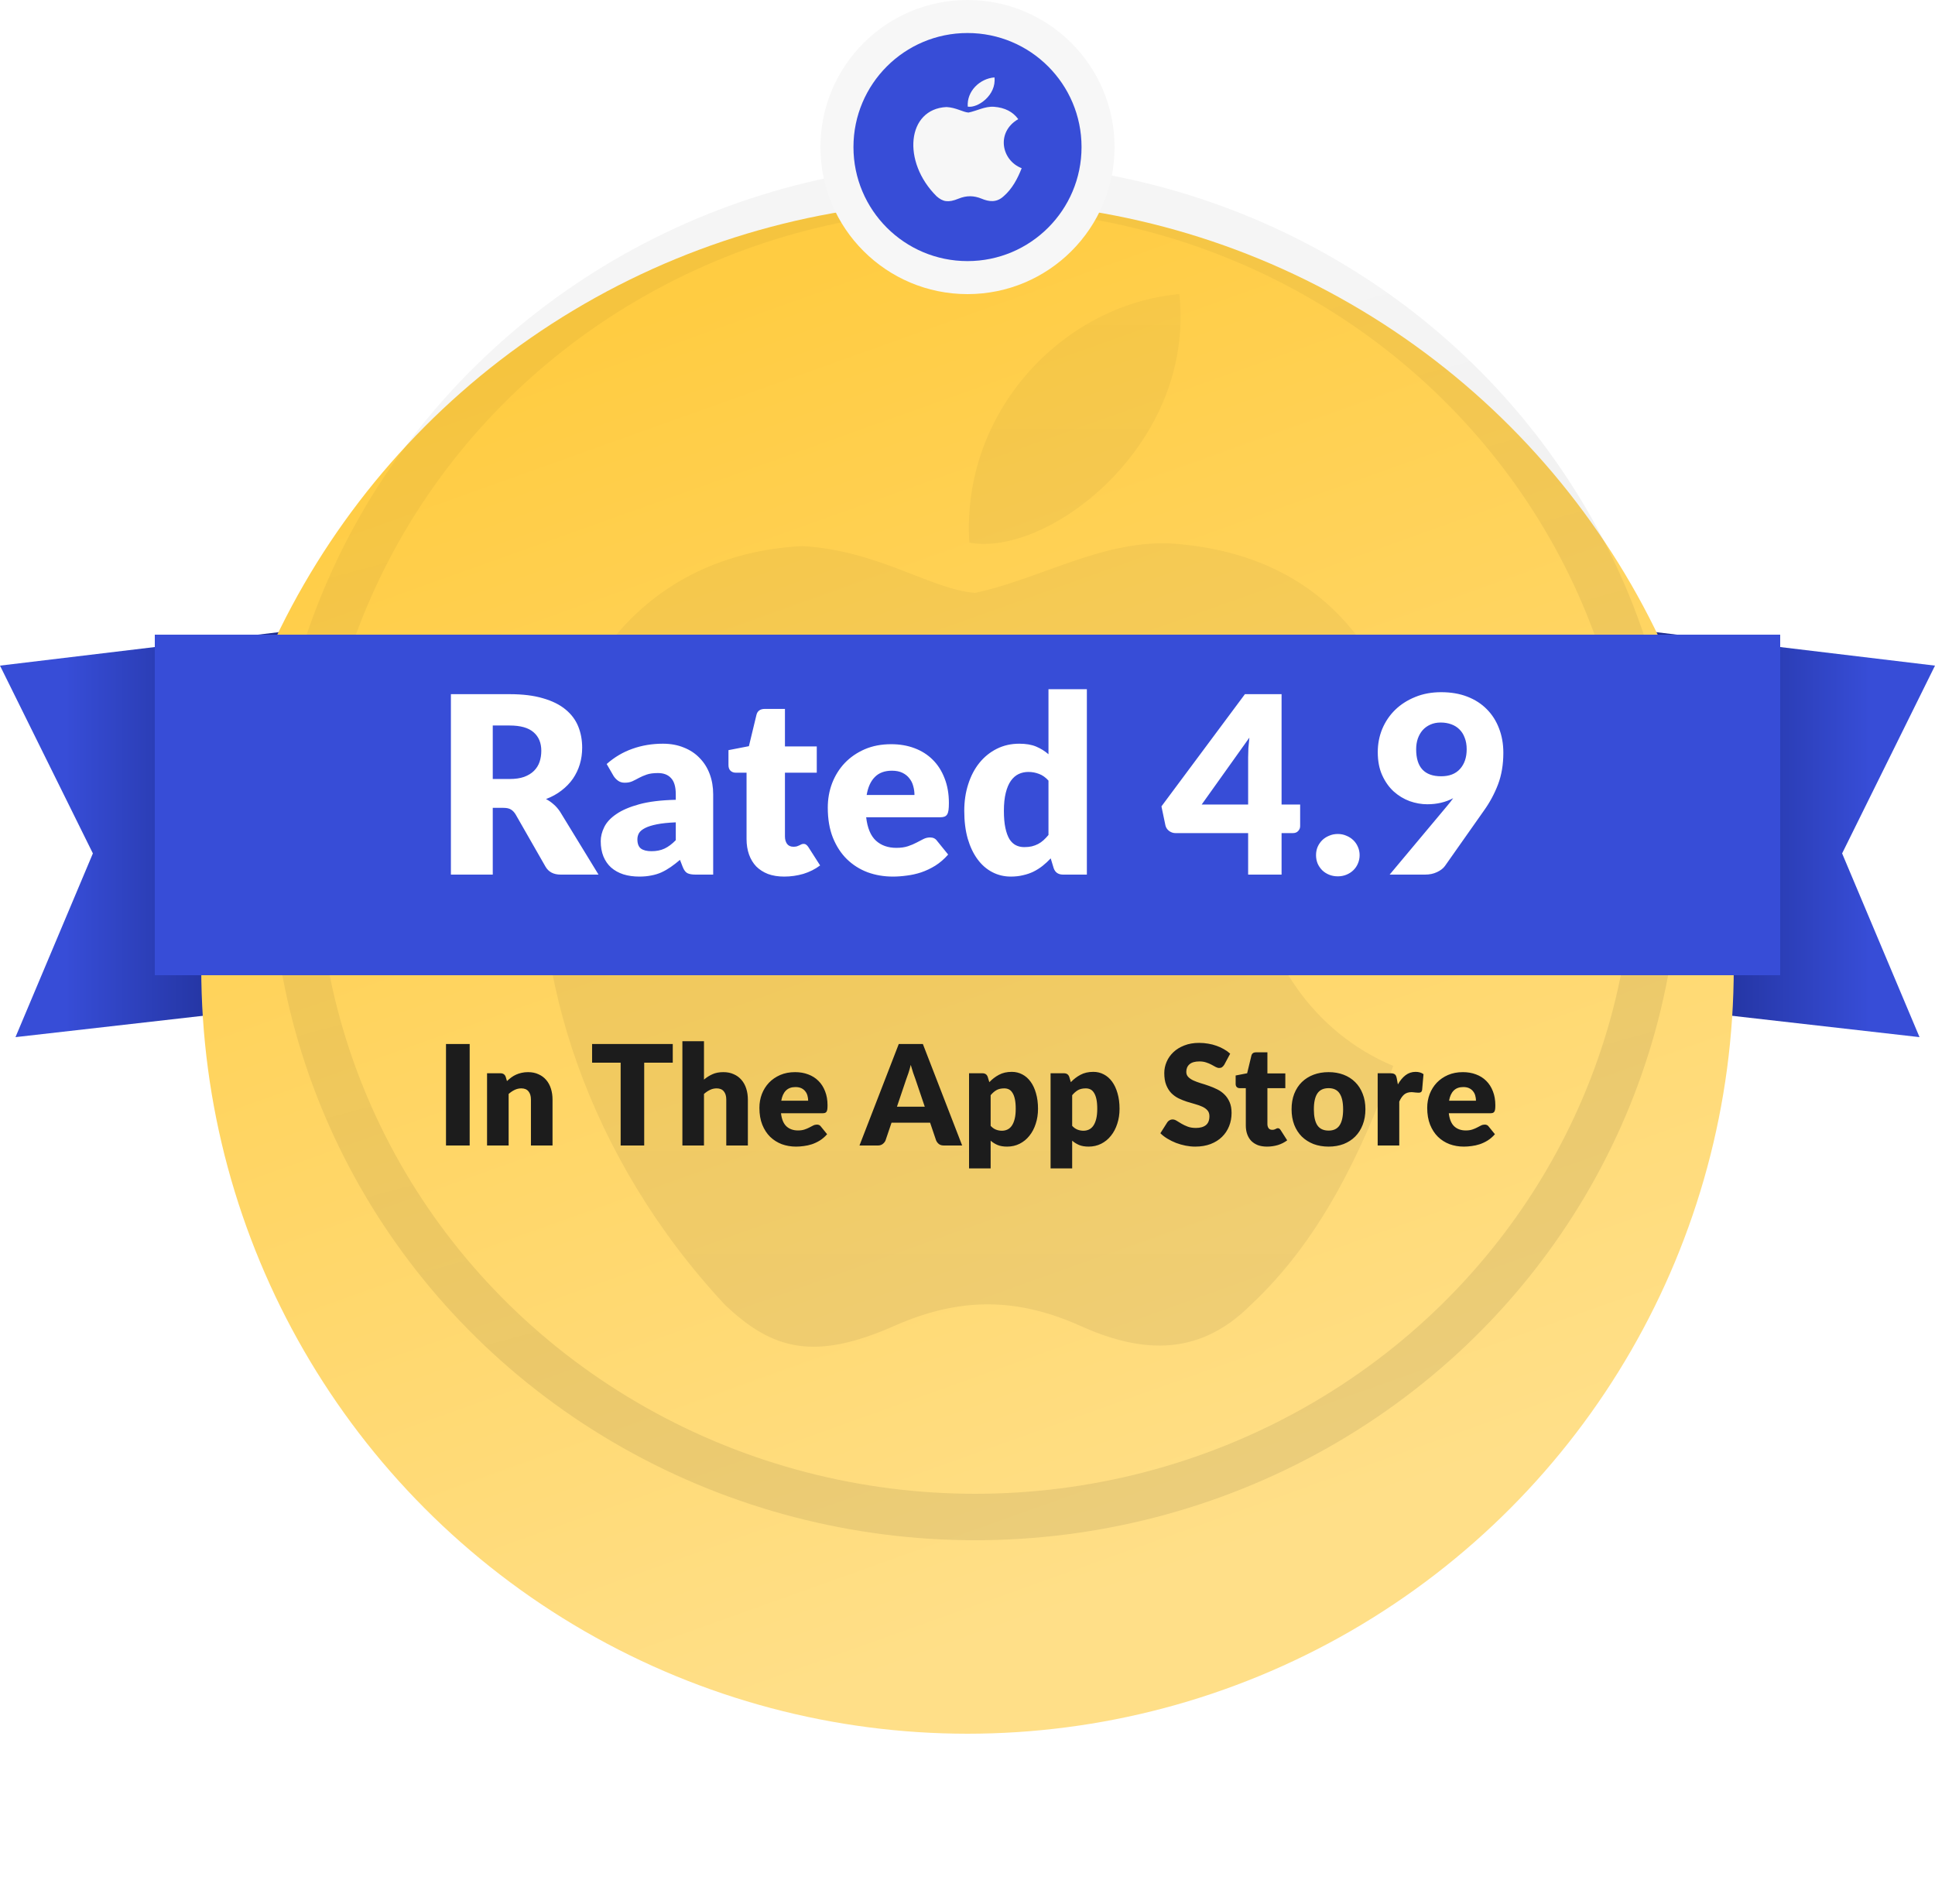
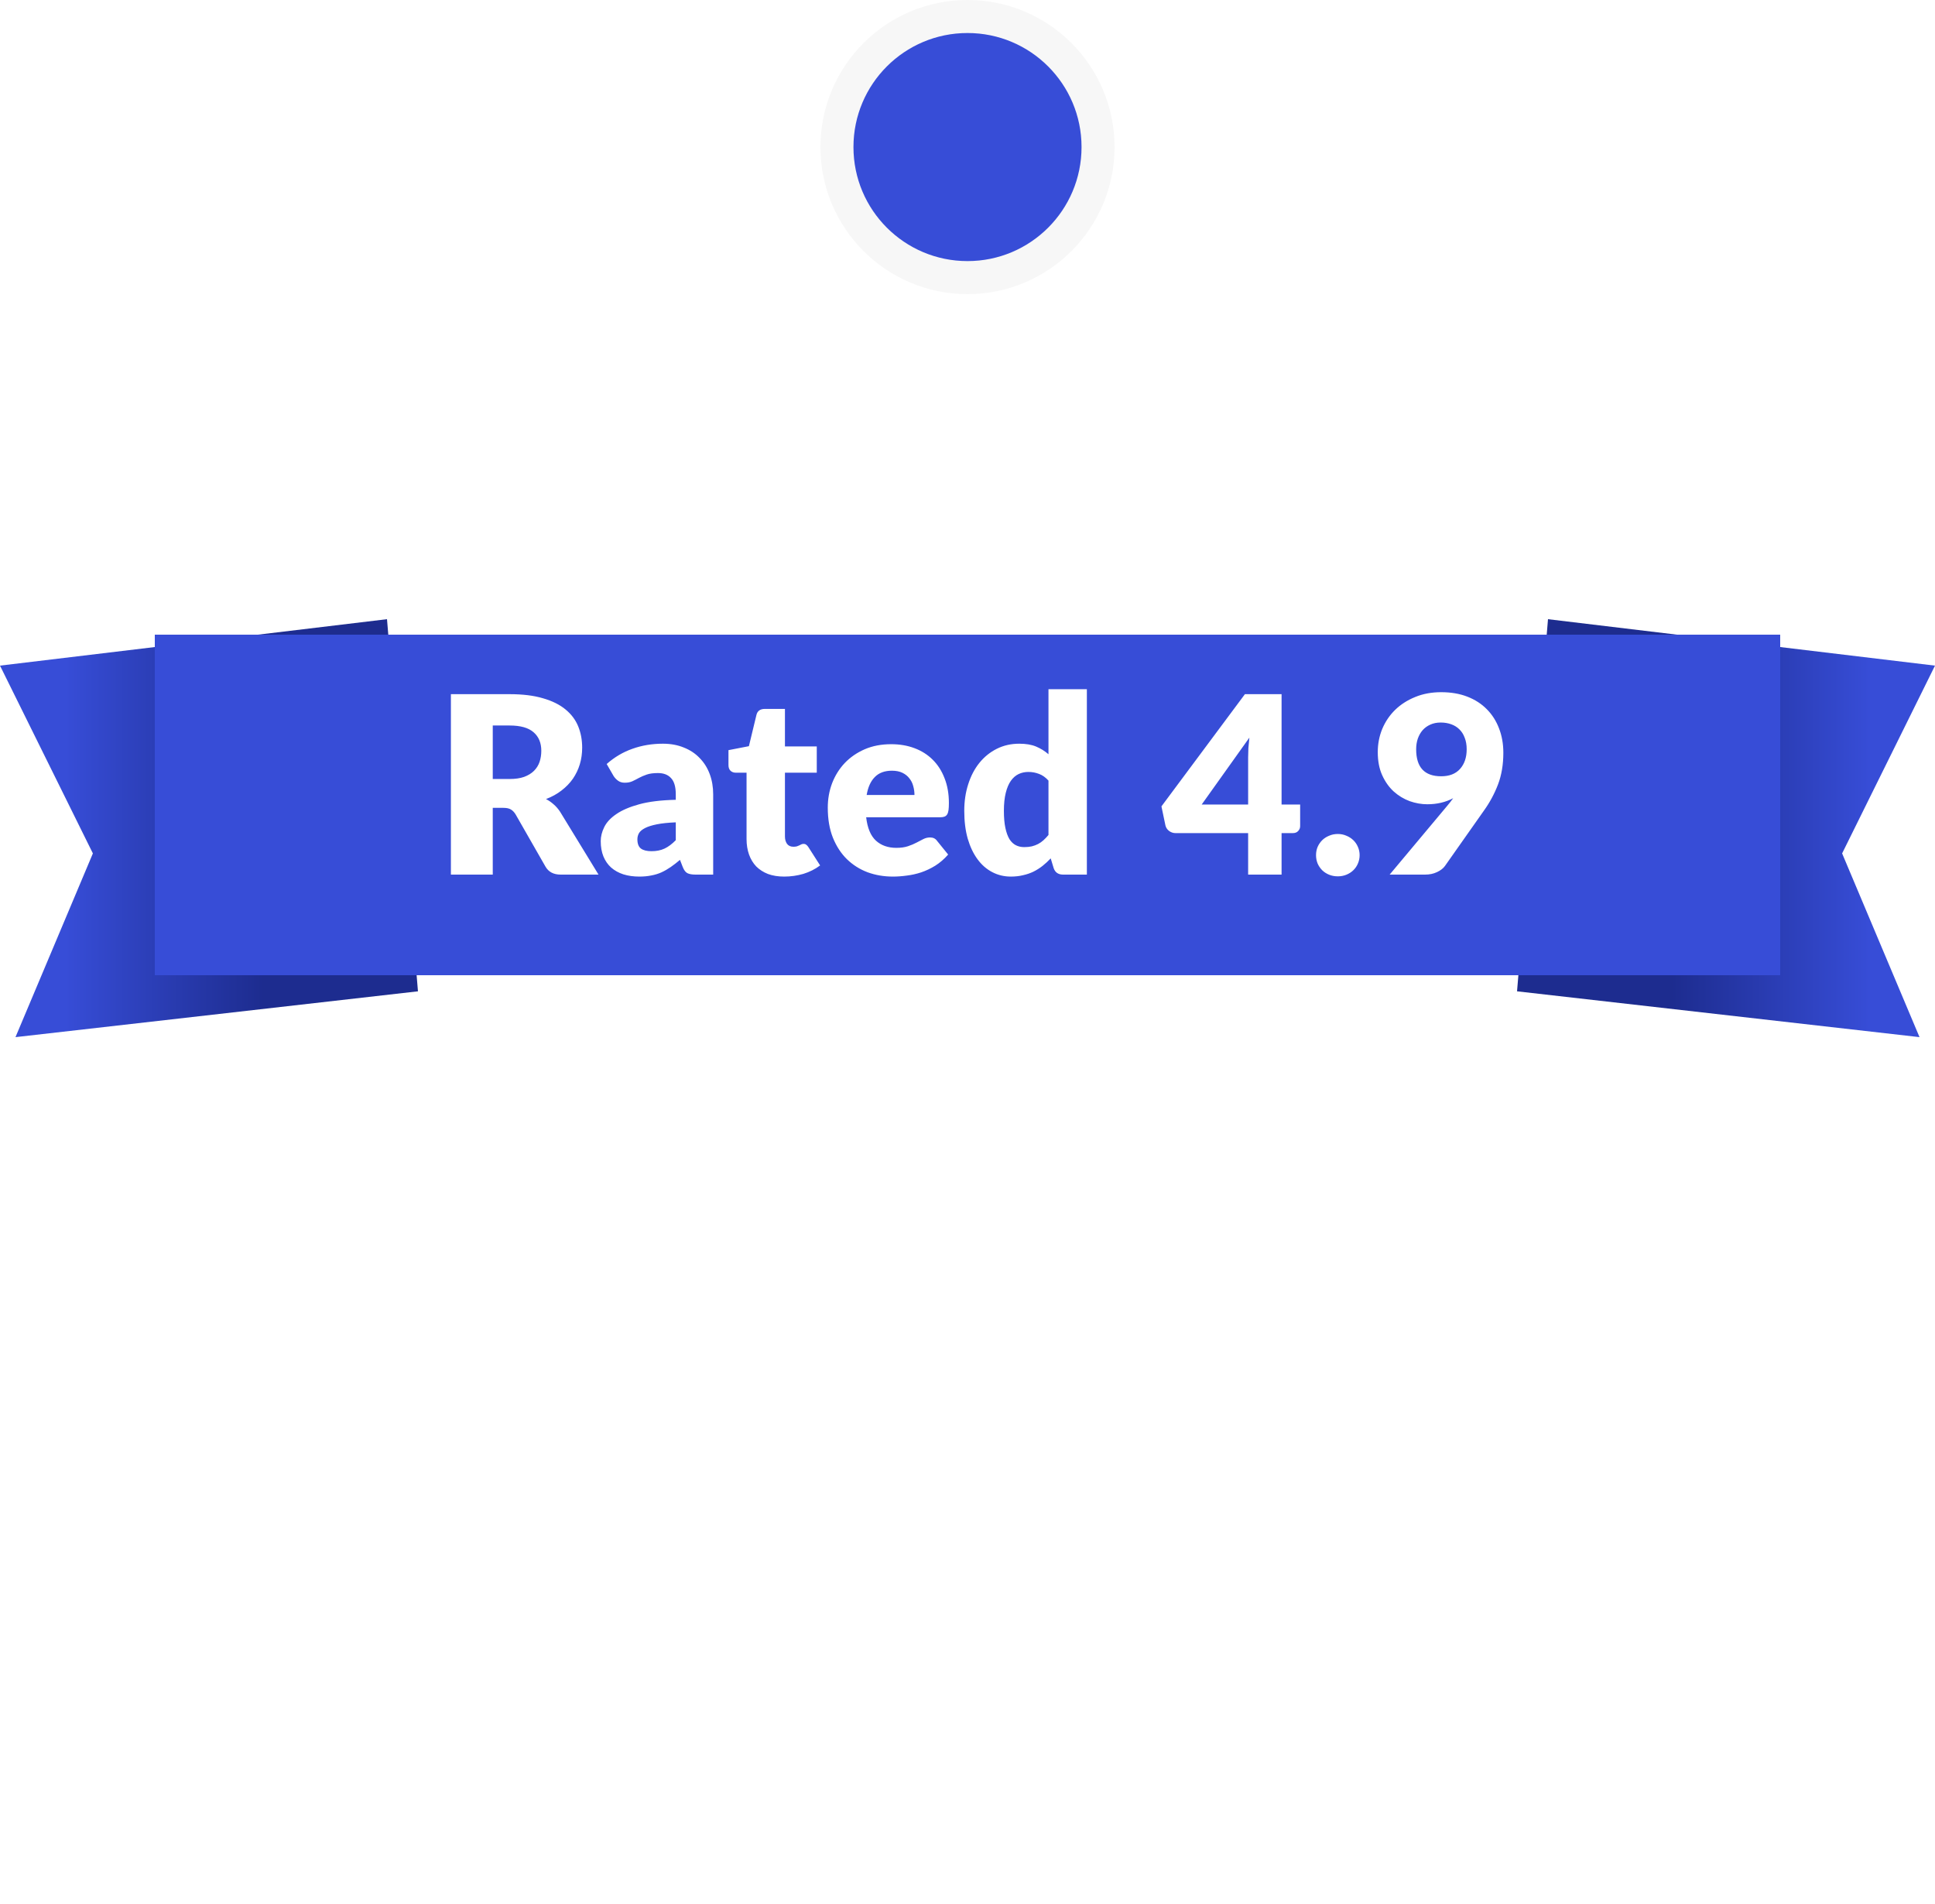
<svg xmlns="http://www.w3.org/2000/svg" width="125" height="123" viewBox="0 0 125 123" fill="none">
  <path d="M25 40L0 43L6 55.131L1 67L27 64.04L25 40Z" fill="url(#paint0_linear_89_618)" />
  <path d="M100 40L125 43L119 55.131L124 67L98 64.04L100 40Z" fill="url(#paint1_linear_89_618)" />
  <g filter="url(#filter0_ddi_89_618)">
-     <circle cx="62.5" cy="56.5" r="49.5" fill="url(#paint2_linear_89_618)" />
-   </g>
+     </g>
  <g opacity="0.8">
-     <path d="M80.826 84.272C77.272 87.86 73.392 87.294 69.657 85.594C65.704 83.856 62.078 83.781 57.907 85.594C52.686 87.936 49.93 87.256 46.811 84.272C29.115 65.272 31.726 36.338 51.815 35.28C56.711 35.545 60.12 38.075 62.984 38.302C67.263 37.395 71.361 34.789 75.93 35.129C81.406 35.582 85.54 37.849 88.259 41.928C76.945 48.992 79.629 64.516 90 68.86C87.933 74.526 85.25 80.154 80.789 84.309L80.826 84.272ZM62.622 35.053C62.078 26.63 68.641 19.68 76.184 19C77.236 28.745 67.698 35.998 62.622 35.053Z" fill="url(#paint3_linear_89_618)" fill-opacity="0.08" style="mix-blend-mode:plus-darker" />
-   </g>
-   <ellipse cx="63" cy="55" rx="44" ry="43" stroke="url(#paint4_linear_89_618)" stroke-opacity="0.08" stroke-width="3" />
+     </g>
  <g filter="url(#filter1_d_89_618)">
    <rect x="10" y="40" width="105" height="22" fill="#374DD7" />
  </g>
  <path d="M32.92 50.324C33.288 50.324 33.6 50.279 33.856 50.188C34.117 50.092 34.331 49.961 34.496 49.796C34.661 49.631 34.781 49.439 34.856 49.22C34.931 48.996 34.968 48.756 34.968 48.5C34.968 47.988 34.8 47.588 34.464 47.3C34.133 47.012 33.619 46.868 32.92 46.868H31.832V50.324H32.92ZM38.664 56.5H36.216C35.763 56.5 35.437 56.329 35.24 55.988L33.304 52.604C33.213 52.46 33.112 52.356 33 52.292C32.888 52.223 32.728 52.188 32.52 52.188H31.832V56.5H29.128V44.844H32.92C33.763 44.844 34.48 44.932 35.072 45.108C35.669 45.279 36.155 45.519 36.528 45.828C36.907 46.137 37.181 46.503 37.352 46.924C37.523 47.345 37.608 47.804 37.608 48.3C37.608 48.679 37.557 49.036 37.456 49.372C37.355 49.708 37.205 50.02 37.008 50.308C36.811 50.591 36.565 50.844 36.272 51.068C35.984 51.292 35.651 51.476 35.272 51.62C35.448 51.711 35.613 51.825 35.768 51.964C35.923 52.097 36.061 52.257 36.184 52.444L38.664 56.5ZM43.655 53.124C43.159 53.145 42.751 53.188 42.431 53.252C42.111 53.316 41.858 53.396 41.671 53.492C41.484 53.588 41.354 53.697 41.279 53.82C41.21 53.943 41.175 54.076 41.175 54.22C41.175 54.503 41.252 54.703 41.407 54.82C41.562 54.932 41.788 54.988 42.087 54.988C42.407 54.988 42.687 54.932 42.927 54.82C43.167 54.708 43.41 54.527 43.655 54.276V53.124ZM39.191 49.356C39.692 48.913 40.247 48.585 40.855 48.372C41.468 48.153 42.124 48.044 42.823 48.044C43.324 48.044 43.775 48.127 44.175 48.292C44.58 48.452 44.922 48.679 45.199 48.972C45.482 49.26 45.698 49.604 45.847 50.004C45.996 50.404 46.071 50.841 46.071 51.316V56.5H44.935C44.7 56.5 44.522 56.468 44.399 56.404C44.282 56.34 44.183 56.207 44.103 56.004L43.927 55.548C43.719 55.724 43.519 55.879 43.327 56.012C43.135 56.145 42.935 56.26 42.727 56.356C42.524 56.447 42.306 56.513 42.071 56.556C41.842 56.604 41.586 56.628 41.303 56.628C40.924 56.628 40.58 56.58 40.271 56.484C39.962 56.383 39.698 56.236 39.479 56.044C39.266 55.852 39.1 55.615 38.983 55.332C38.866 55.044 38.807 54.713 38.807 54.34C38.807 54.041 38.882 53.74 39.031 53.436C39.18 53.127 39.439 52.847 39.807 52.596C40.175 52.34 40.671 52.127 41.295 51.956C41.919 51.785 42.706 51.689 43.655 51.668V51.316C43.655 50.831 43.554 50.481 43.351 50.268C43.154 50.049 42.871 49.94 42.503 49.94C42.21 49.94 41.97 49.972 41.783 50.036C41.596 50.1 41.428 50.172 41.279 50.252C41.135 50.332 40.994 50.404 40.855 50.468C40.716 50.532 40.551 50.564 40.359 50.564C40.188 50.564 40.044 50.521 39.927 50.436C39.81 50.351 39.714 50.249 39.639 50.132L39.191 49.356ZM50.659 56.628C50.265 56.628 49.915 56.572 49.611 56.46C49.313 56.343 49.059 56.18 48.851 55.972C48.649 55.759 48.494 55.503 48.387 55.204C48.281 54.905 48.227 54.572 48.227 54.204V49.916H47.523C47.395 49.916 47.286 49.876 47.195 49.796C47.105 49.711 47.059 49.588 47.059 49.428V48.46L48.379 48.204L48.867 46.18C48.931 45.924 49.113 45.796 49.411 45.796H50.707V48.22H52.763V49.916H50.707V54.036C50.707 54.228 50.753 54.388 50.843 54.516C50.939 54.639 51.075 54.7 51.251 54.7C51.342 54.7 51.417 54.692 51.475 54.676C51.539 54.655 51.593 54.633 51.635 54.612C51.683 54.585 51.726 54.564 51.763 54.548C51.806 54.527 51.854 54.516 51.907 54.516C51.982 54.516 52.041 54.535 52.083 54.572C52.131 54.604 52.179 54.657 52.227 54.732L52.979 55.908C52.659 56.148 52.299 56.329 51.899 56.452C51.499 56.569 51.086 56.628 50.659 56.628ZM59.074 51.356C59.074 51.159 59.047 50.967 58.994 50.78C58.946 50.593 58.863 50.428 58.746 50.284C58.634 50.135 58.484 50.015 58.298 49.924C58.111 49.833 57.884 49.788 57.618 49.788C57.148 49.788 56.78 49.924 56.514 50.196C56.247 50.463 56.071 50.849 55.986 51.356H59.074ZM55.954 52.796C56.034 53.489 56.244 53.993 56.586 54.308C56.927 54.617 57.367 54.772 57.906 54.772C58.194 54.772 58.442 54.737 58.65 54.668C58.858 54.599 59.042 54.521 59.202 54.436C59.367 54.351 59.516 54.273 59.65 54.204C59.788 54.135 59.932 54.1 60.082 54.1C60.279 54.1 60.428 54.172 60.53 54.316L61.25 55.204C60.994 55.497 60.716 55.737 60.418 55.924C60.124 56.105 59.82 56.249 59.506 56.356C59.196 56.457 58.884 56.527 58.57 56.564C58.26 56.607 57.964 56.628 57.682 56.628C57.1 56.628 56.554 56.535 56.042 56.348C55.535 56.156 55.09 55.873 54.706 55.5C54.327 55.127 54.026 54.663 53.802 54.108C53.583 53.553 53.474 52.908 53.474 52.172C53.474 51.617 53.567 51.092 53.754 50.596C53.946 50.1 54.218 49.665 54.57 49.292C54.927 48.919 55.356 48.623 55.858 48.404C56.364 48.185 56.935 48.076 57.57 48.076C58.119 48.076 58.62 48.161 59.074 48.332C59.532 48.503 59.924 48.751 60.25 49.076C60.58 49.401 60.836 49.801 61.018 50.276C61.204 50.745 61.298 51.279 61.298 51.876C61.298 52.063 61.29 52.215 61.274 52.332C61.258 52.449 61.228 52.543 61.186 52.612C61.143 52.681 61.084 52.729 61.01 52.756C60.94 52.783 60.85 52.796 60.738 52.796H55.954ZM67.731 50.428C67.544 50.22 67.341 50.076 67.123 49.996C66.904 49.911 66.675 49.868 66.435 49.868C66.205 49.868 65.995 49.913 65.803 50.004C65.611 50.095 65.443 50.241 65.299 50.444C65.16 50.641 65.051 50.9 64.971 51.22C64.891 51.54 64.851 51.927 64.851 52.38C64.851 52.817 64.883 53.185 64.947 53.484C65.011 53.783 65.099 54.025 65.211 54.212C65.328 54.393 65.467 54.524 65.627 54.604C65.787 54.684 65.965 54.724 66.163 54.724C66.344 54.724 66.507 54.708 66.651 54.676C66.8 54.639 66.936 54.588 67.059 54.524C67.181 54.46 67.296 54.38 67.403 54.284C67.515 54.183 67.624 54.068 67.731 53.94V50.428ZM70.211 44.524V56.5H68.675C68.365 56.5 68.163 56.361 68.067 56.084L67.875 55.452C67.709 55.628 67.536 55.788 67.355 55.932C67.173 56.076 66.976 56.201 66.763 56.308C66.555 56.409 66.328 56.487 66.083 56.54C65.843 56.599 65.581 56.628 65.299 56.628C64.867 56.628 64.467 56.532 64.099 56.34C63.731 56.148 63.413 55.871 63.147 55.508C62.88 55.145 62.669 54.703 62.515 54.18C62.365 53.652 62.291 53.052 62.291 52.38C62.291 51.761 62.376 51.188 62.547 50.66C62.717 50.127 62.957 49.668 63.267 49.284C63.581 48.895 63.957 48.591 64.395 48.372C64.832 48.153 65.315 48.044 65.843 48.044C66.275 48.044 66.637 48.105 66.931 48.228C67.224 48.351 67.491 48.516 67.731 48.724V44.524H70.211ZM80.629 51.972V48.932C80.629 48.745 80.635 48.545 80.645 48.332C80.661 48.113 80.683 47.887 80.709 47.652L77.629 51.972H80.629ZM83.989 51.972V53.364C83.989 53.487 83.947 53.593 83.861 53.684C83.781 53.775 83.664 53.82 83.509 53.82H82.789V56.5H80.629V53.82H75.941C75.787 53.82 75.645 53.772 75.517 53.676C75.395 53.58 75.317 53.46 75.285 53.316L75.029 52.092L80.421 44.844H82.789V51.972H83.989ZM85.015 55.244C85.015 55.052 85.049 54.873 85.119 54.708C85.193 54.543 85.292 54.399 85.415 54.276C85.543 54.153 85.692 54.057 85.863 53.988C86.033 53.913 86.22 53.876 86.423 53.876C86.62 53.876 86.804 53.913 86.975 53.988C87.145 54.057 87.295 54.153 87.423 54.276C87.551 54.399 87.649 54.543 87.719 54.708C87.793 54.873 87.831 55.052 87.831 55.244C87.831 55.436 87.793 55.617 87.719 55.788C87.649 55.953 87.551 56.097 87.423 56.22C87.295 56.343 87.145 56.439 86.975 56.508C86.804 56.577 86.62 56.612 86.423 56.612C86.22 56.612 86.033 56.577 85.863 56.508C85.692 56.439 85.543 56.343 85.415 56.22C85.292 56.097 85.193 55.953 85.119 55.788C85.049 55.617 85.015 55.436 85.015 55.244ZM91.483 48.404C91.483 49.567 92.021 50.148 93.099 50.148C93.627 50.148 94.032 49.991 94.315 49.676C94.603 49.356 94.747 48.932 94.747 48.404C94.747 48.121 94.704 47.873 94.619 47.66C94.539 47.441 94.424 47.26 94.275 47.116C94.131 46.972 93.955 46.863 93.747 46.788C93.539 46.713 93.312 46.676 93.067 46.676C92.816 46.676 92.592 46.721 92.395 46.812C92.203 46.897 92.037 47.017 91.899 47.172C91.765 47.327 91.661 47.511 91.587 47.724C91.517 47.932 91.483 48.159 91.483 48.404ZM93.467 52.084C93.541 51.993 93.613 51.905 93.683 51.82C93.752 51.735 93.816 51.649 93.875 51.564C93.384 51.825 92.827 51.956 92.203 51.956C91.824 51.956 91.445 51.889 91.067 51.756C90.688 51.617 90.344 51.409 90.035 51.132C89.731 50.855 89.483 50.505 89.291 50.084C89.099 49.663 89.003 49.164 89.003 48.588C89.003 48.06 89.099 47.561 89.291 47.092C89.488 46.623 89.765 46.212 90.123 45.86C90.485 45.508 90.917 45.231 91.419 45.028C91.92 44.82 92.48 44.716 93.099 44.716C93.728 44.716 94.291 44.812 94.787 45.004C95.283 45.196 95.701 45.465 96.043 45.812C96.389 46.159 96.653 46.572 96.835 47.052C97.021 47.527 97.115 48.052 97.115 48.628C97.115 49.391 97 50.073 96.771 50.676C96.541 51.279 96.235 51.847 95.851 52.38L93.339 55.948C93.227 56.103 93.056 56.233 92.827 56.34C92.603 56.447 92.347 56.5 92.059 56.5H89.771L93.467 52.084Z" fill="white" />
-   <path d="M30.341 74H28.811V67.444H30.341V74ZM32.75 69.838C32.84 69.754 32.933 69.675 33.029 69.603C33.125 69.531 33.227 69.472 33.335 69.424C33.446 69.373 33.565 69.334 33.691 69.306C33.82 69.276 33.959 69.261 34.109 69.261C34.364 69.261 34.589 69.306 34.784 69.397C34.982 69.484 35.149 69.606 35.284 69.766C35.419 69.921 35.521 70.109 35.59 70.328C35.659 70.544 35.693 70.779 35.693 71.034V74H34.298V71.034C34.298 70.806 34.246 70.629 34.141 70.504C34.036 70.374 33.881 70.31 33.677 70.31C33.524 70.31 33.38 70.343 33.245 70.409C33.113 70.472 32.984 70.559 32.858 70.67V74H31.463V69.334H32.327C32.501 69.334 32.615 69.412 32.669 69.567L32.75 69.838ZM43.46 68.65H41.615V74H40.094V68.65H38.249V67.444H43.46V68.65ZM45.477 69.743C45.645 69.599 45.826 69.484 46.021 69.397C46.219 69.306 46.455 69.261 46.728 69.261C46.983 69.261 47.208 69.306 47.403 69.397C47.601 69.484 47.767 69.606 47.902 69.766C48.037 69.921 48.139 70.109 48.208 70.328C48.277 70.544 48.312 70.779 48.312 71.034V74H46.917V71.034C46.917 70.806 46.864 70.629 46.759 70.504C46.654 70.374 46.5 70.31 46.296 70.31C46.143 70.31 45.999 70.343 45.864 70.409C45.732 70.472 45.603 70.559 45.477 70.67V74H44.082V67.263H45.477V69.743ZM52.207 71.106C52.207 70.996 52.192 70.888 52.162 70.782C52.135 70.677 52.089 70.585 52.023 70.504C51.96 70.419 51.876 70.352 51.771 70.301C51.666 70.25 51.538 70.225 51.388 70.225C51.124 70.225 50.917 70.301 50.767 70.454C50.617 70.604 50.518 70.822 50.47 71.106H52.207ZM50.452 71.916C50.497 72.306 50.616 72.59 50.808 72.767C51 72.941 51.247 73.028 51.55 73.028C51.712 73.028 51.852 73.008 51.969 72.969C52.086 72.93 52.189 72.887 52.279 72.839C52.372 72.791 52.456 72.748 52.531 72.709C52.609 72.669 52.69 72.65 52.774 72.65C52.885 72.65 52.969 72.691 53.026 72.772L53.431 73.271C53.287 73.436 53.131 73.571 52.963 73.676C52.798 73.778 52.627 73.859 52.45 73.919C52.276 73.976 52.101 74.015 51.924 74.036C51.75 74.06 51.583 74.072 51.424 74.072C51.097 74.072 50.79 74.019 50.502 73.915C50.217 73.806 49.966 73.647 49.75 73.438C49.537 73.228 49.368 72.966 49.242 72.654C49.119 72.343 49.057 71.98 49.057 71.566C49.057 71.254 49.11 70.958 49.215 70.679C49.323 70.4 49.476 70.156 49.674 69.945C49.875 69.736 50.116 69.569 50.398 69.446C50.683 69.323 51.004 69.261 51.361 69.261C51.67 69.261 51.952 69.309 52.207 69.406C52.465 69.501 52.686 69.641 52.869 69.824C53.055 70.007 53.199 70.232 53.301 70.499C53.406 70.763 53.458 71.063 53.458 71.399C53.458 71.504 53.454 71.59 53.445 71.656C53.436 71.722 53.419 71.774 53.395 71.813C53.371 71.852 53.338 71.879 53.296 71.894C53.257 71.909 53.206 71.916 53.143 71.916H50.452ZM59.739 71.493L59.131 69.698C59.086 69.584 59.038 69.451 58.987 69.297C58.936 69.141 58.885 68.974 58.834 68.793C58.789 68.977 58.741 69.146 58.69 69.302C58.639 69.458 58.591 69.593 58.546 69.707L57.943 71.493H59.739ZM62.155 74H60.976C60.844 74 60.738 73.97 60.657 73.91C60.576 73.847 60.514 73.767 60.472 73.671L60.085 72.528H57.592L57.205 73.671C57.172 73.755 57.112 73.832 57.025 73.901C56.941 73.967 56.836 74 56.71 74H55.522L58.06 67.444H59.617L62.155 74ZM63.995 72.731C64.1 72.845 64.214 72.926 64.337 72.974C64.46 73.022 64.589 73.046 64.724 73.046C64.853 73.046 64.972 73.02 65.079 72.969C65.188 72.918 65.281 72.838 65.359 72.727C65.439 72.612 65.502 72.466 65.547 72.285C65.593 72.106 65.615 71.886 65.615 71.629C65.615 71.382 65.597 71.175 65.561 71.007C65.525 70.84 65.474 70.704 65.408 70.603C65.345 70.498 65.269 70.422 65.178 70.377C65.088 70.332 64.988 70.31 64.877 70.31C64.673 70.31 64.505 70.347 64.373 70.422C64.241 70.498 64.115 70.607 63.995 70.751V72.731ZM63.91 69.909C64.093 69.715 64.299 69.555 64.531 69.433C64.764 69.306 65.042 69.243 65.363 69.243C65.606 69.243 65.831 69.297 66.038 69.406C66.245 69.513 66.424 69.669 66.573 69.874C66.724 70.078 66.841 70.328 66.924 70.625C67.011 70.919 67.055 71.254 67.055 71.629C67.055 71.98 67.005 72.303 66.906 72.6C66.811 72.897 66.674 73.156 66.497 73.374C66.323 73.594 66.113 73.764 65.867 73.888C65.624 74.01 65.354 74.072 65.057 74.072C64.814 74.072 64.61 74.037 64.445 73.969C64.28 73.9 64.13 73.806 63.995 73.689V75.481H62.6V69.334H63.464C63.638 69.334 63.752 69.412 63.806 69.567L63.91 69.909ZM69.262 72.731C69.367 72.845 69.481 72.926 69.604 72.974C69.727 73.022 69.856 73.046 69.991 73.046C70.12 73.046 70.238 73.02 70.346 72.969C70.454 72.918 70.547 72.838 70.625 72.727C70.706 72.612 70.769 72.466 70.814 72.285C70.859 72.106 70.882 71.886 70.882 71.629C70.882 71.382 70.864 71.175 70.828 71.007C70.792 70.84 70.741 70.704 70.675 70.603C70.612 70.498 70.535 70.422 70.445 70.377C70.355 70.332 70.255 70.31 70.144 70.31C69.94 70.31 69.772 70.347 69.64 70.422C69.508 70.498 69.382 70.607 69.262 70.751V72.731ZM69.176 69.909C69.359 69.715 69.566 69.555 69.797 69.433C70.031 69.306 70.309 69.243 70.63 69.243C70.873 69.243 71.098 69.297 71.305 69.406C71.512 69.513 71.69 69.669 71.84 69.874C71.99 70.078 72.107 70.328 72.191 70.625C72.278 70.919 72.322 71.254 72.322 71.629C72.322 71.98 72.272 72.303 72.173 72.6C72.077 72.897 71.941 73.156 71.764 73.374C71.59 73.594 71.38 73.764 71.134 73.888C70.891 74.01 70.621 74.072 70.324 74.072C70.081 74.072 69.877 74.037 69.712 73.969C69.547 73.9 69.397 73.806 69.262 73.689V75.481H67.867V69.334H68.731C68.905 69.334 69.019 69.412 69.073 69.567L69.176 69.909ZM79.091 68.775C79.046 68.847 78.998 68.901 78.947 68.938C78.899 68.974 78.836 68.992 78.758 68.992C78.689 68.992 78.614 68.971 78.533 68.928C78.455 68.883 78.365 68.834 78.263 68.78C78.164 68.726 78.05 68.678 77.921 68.636C77.792 68.591 77.645 68.569 77.48 68.569C77.195 68.569 76.982 68.63 76.841 68.753C76.703 68.873 76.634 69.037 76.634 69.243C76.634 69.376 76.676 69.485 76.76 69.572C76.844 69.659 76.954 69.734 77.088 69.797C77.227 69.86 77.382 69.918 77.556 69.972C77.734 70.023 77.913 70.082 78.097 70.148C78.279 70.211 78.458 70.286 78.632 70.373C78.809 70.46 78.965 70.571 79.1 70.706C79.238 70.841 79.349 71.006 79.433 71.201C79.517 71.393 79.559 71.626 79.559 71.898C79.559 72.201 79.507 72.485 79.401 72.749C79.296 73.013 79.144 73.244 78.942 73.442C78.745 73.637 78.499 73.791 78.204 73.906C77.913 74.016 77.582 74.072 77.21 74.072C77.006 74.072 76.797 74.051 76.585 74.009C76.374 73.967 76.171 73.909 75.972 73.834C75.775 73.755 75.588 73.664 75.415 73.559C75.24 73.454 75.089 73.337 74.96 73.208L75.41 72.497C75.446 72.446 75.493 72.404 75.549 72.371C75.609 72.335 75.674 72.317 75.743 72.317C75.833 72.317 75.923 72.346 76.013 72.403C76.106 72.46 76.21 72.522 76.323 72.591C76.441 72.66 76.574 72.724 76.724 72.781C76.874 72.838 77.051 72.866 77.255 72.866C77.531 72.866 77.746 72.806 77.898 72.686C78.052 72.563 78.128 72.37 78.128 72.106C78.128 71.953 78.086 71.828 78.002 71.732C77.918 71.636 77.807 71.556 77.669 71.493C77.534 71.43 77.379 71.375 77.206 71.327C77.031 71.279 76.853 71.227 76.67 71.169C76.487 71.109 76.308 71.037 76.135 70.954C75.96 70.867 75.805 70.754 75.666 70.616C75.531 70.475 75.422 70.301 75.338 70.094C75.254 69.884 75.212 69.626 75.212 69.32C75.212 69.074 75.261 68.834 75.361 68.6C75.46 68.366 75.605 68.157 75.797 67.975C75.989 67.791 76.225 67.646 76.504 67.538C76.782 67.427 77.102 67.371 77.462 67.371C77.663 67.371 77.858 67.388 78.047 67.421C78.239 67.451 78.421 67.498 78.591 67.561C78.763 67.621 78.921 67.694 79.069 67.781C79.219 67.865 79.352 67.961 79.469 68.069L79.091 68.775ZM81.847 74.072C81.625 74.072 81.429 74.04 81.258 73.978C81.09 73.912 80.947 73.82 80.83 73.703C80.716 73.583 80.629 73.439 80.569 73.271C80.509 73.103 80.479 72.915 80.479 72.709V70.296H80.083C80.011 70.296 79.95 70.274 79.899 70.229C79.848 70.181 79.822 70.112 79.822 70.022V69.478L80.565 69.334L80.839 68.195C80.875 68.051 80.977 67.979 81.145 67.979H81.874V69.343H83.031V70.296H81.874V72.614C81.874 72.722 81.9 72.812 81.951 72.884C82.005 72.953 82.081 72.987 82.18 72.987C82.231 72.987 82.273 72.983 82.306 72.974C82.342 72.962 82.372 72.95 82.396 72.938C82.423 72.923 82.447 72.911 82.468 72.902C82.492 72.89 82.519 72.884 82.549 72.884C82.591 72.884 82.624 72.894 82.648 72.915C82.675 72.933 82.702 72.963 82.729 73.005L83.152 73.667C82.972 73.802 82.77 73.904 82.545 73.973C82.32 74.039 82.087 74.072 81.847 74.072ZM85.829 69.261C86.183 69.261 86.505 69.317 86.796 69.428C87.087 69.539 87.336 69.698 87.543 69.905C87.753 70.112 87.915 70.364 88.029 70.661C88.146 70.955 88.205 71.287 88.205 71.656C88.205 72.028 88.146 72.364 88.029 72.663C87.915 72.96 87.753 73.214 87.543 73.424C87.336 73.631 87.087 73.791 86.796 73.906C86.505 74.016 86.183 74.072 85.829 74.072C85.472 74.072 85.146 74.016 84.852 73.906C84.561 73.791 84.309 73.631 84.096 73.424C83.886 73.214 83.723 72.96 83.606 72.663C83.492 72.364 83.435 72.028 83.435 71.656C83.435 71.287 83.492 70.955 83.606 70.661C83.723 70.364 83.886 70.112 84.096 69.905C84.309 69.698 84.561 69.539 84.852 69.428C85.146 69.317 85.472 69.261 85.829 69.261ZM85.829 73.037C86.15 73.037 86.385 72.924 86.535 72.7C86.688 72.472 86.765 72.126 86.765 71.665C86.765 71.203 86.688 70.859 86.535 70.634C86.385 70.409 86.15 70.296 85.829 70.296C85.499 70.296 85.257 70.409 85.104 70.634C84.951 70.859 84.875 71.203 84.875 71.665C84.875 72.126 84.951 72.472 85.104 72.7C85.257 72.924 85.499 73.037 85.829 73.037ZM90.302 70.053C90.446 69.802 90.611 69.603 90.797 69.46C90.986 69.316 91.202 69.243 91.445 69.243C91.655 69.243 91.826 69.293 91.958 69.392L91.868 70.418C91.853 70.484 91.828 70.529 91.792 70.553C91.759 70.577 91.712 70.589 91.652 70.589C91.628 70.589 91.597 70.588 91.558 70.585C91.519 70.582 91.478 70.579 91.436 70.576C91.394 70.57 91.351 70.565 91.306 70.562C91.264 70.556 91.225 70.553 91.189 70.553C90.985 70.553 90.821 70.607 90.698 70.715C90.578 70.823 90.476 70.973 90.392 71.165V74H88.997V69.334H89.825C89.894 69.334 89.951 69.34 89.996 69.352C90.044 69.364 90.083 69.383 90.113 69.41C90.146 69.434 90.17 69.467 90.185 69.509C90.203 69.551 90.218 69.602 90.23 69.662L90.302 70.053ZM95.347 71.106C95.347 70.996 95.332 70.888 95.302 70.782C95.275 70.677 95.229 70.585 95.163 70.504C95.1 70.419 95.016 70.352 94.911 70.301C94.806 70.25 94.678 70.225 94.528 70.225C94.264 70.225 94.057 70.301 93.907 70.454C93.757 70.604 93.658 70.822 93.61 71.106H95.347ZM93.592 71.916C93.637 72.306 93.756 72.59 93.948 72.767C94.14 72.941 94.387 73.028 94.69 73.028C94.852 73.028 94.992 73.008 95.109 72.969C95.226 72.93 95.329 72.887 95.419 72.839C95.512 72.791 95.596 72.748 95.671 72.709C95.749 72.669 95.83 72.65 95.914 72.65C96.025 72.65 96.109 72.691 96.166 72.772L96.571 73.271C96.427 73.436 96.271 73.571 96.103 73.676C95.938 73.778 95.767 73.859 95.59 73.919C95.416 73.976 95.241 74.015 95.064 74.036C94.89 74.06 94.723 74.072 94.564 74.072C94.237 74.072 93.93 74.019 93.642 73.915C93.357 73.806 93.106 73.647 92.89 73.438C92.677 73.228 92.508 72.966 92.382 72.654C92.259 72.343 92.197 71.98 92.197 71.566C92.197 71.254 92.25 70.958 92.355 70.679C92.463 70.4 92.616 70.156 92.814 69.945C93.015 69.736 93.256 69.569 93.538 69.446C93.823 69.323 94.144 69.261 94.501 69.261C94.81 69.261 95.092 69.309 95.347 69.406C95.605 69.501 95.826 69.641 96.009 69.824C96.195 70.007 96.339 70.232 96.441 70.499C96.546 70.763 96.598 71.063 96.598 71.399C96.598 71.504 96.594 71.59 96.585 71.656C96.576 71.722 96.559 71.774 96.535 71.813C96.511 71.852 96.478 71.879 96.436 71.894C96.397 71.909 96.346 71.916 96.283 71.916H93.592Z" fill="#1C1C1C" />
  <circle cx="62.5" cy="9.5" r="9.5" fill="#F7F7F7" />
  <circle cx="62.5" cy="9.5" r="6.233" fill="white" />
  <path d="M62.5 16.867C58.431 16.867 55.133 13.569 55.133 9.5C55.133 5.431 58.431 2.133 62.5 2.133C66.569 2.133 69.867 5.431 69.867 9.5C69.867 13.569 66.569 16.867 62.5 16.867Z" fill="#374DD7" />
-   <path d="M64.832 12.679C64.38 13.101 63.886 13.034 63.411 12.835C62.908 12.63 62.446 12.621 61.916 12.835C61.251 13.11 60.9 13.03 60.503 12.679C58.251 10.444 58.583 7.04 61.14 6.915C61.763 6.946 62.197 7.244 62.562 7.271C63.106 7.164 63.628 6.858 64.209 6.898C64.906 6.951 65.432 7.218 65.778 7.697C64.338 8.528 64.68 10.355 66 10.866C65.737 11.533 65.395 12.195 64.828 12.684L64.832 12.679ZM62.516 6.889C62.446 5.898 63.282 5.08 64.242 5C64.375 6.147 63.162 7 62.516 6.889Z" fill="#F7F7F7" />
  <defs>
    <filter id="filter0_ddi_89_618" x="3" y="4" width="119" height="119" filterUnits="userSpaceOnUse" color-interpolation-filters="sRGB">
      <feFlood flood-opacity="0" result="BackgroundImageFix" />
      <feColorMatrix in="SourceAlpha" type="matrix" values="0 0 0 0 0 0 0 0 0 0 0 0 0 0 0 0 0 0 127 0" result="hardAlpha" />
      <feMorphology radius="3" operator="erode" in="SourceAlpha" result="effect1_dropShadow_89_618" />
      <feOffset dy="7" />
      <feGaussianBlur stdDeviation="6.5" />
      <feColorMatrix type="matrix" values="0 0 0 0 0 0 0 0 0 0 0 0 0 0 0 0 0 0 0.2 0" />
      <feBlend mode="normal" in2="BackgroundImageFix" result="effect1_dropShadow_89_618" />
      <feColorMatrix in="SourceAlpha" type="matrix" values="0 0 0 0 0 0 0 0 0 0 0 0 0 0 0 0 0 0 127 0" result="hardAlpha" />
      <feOffset dy="2" />
      <feGaussianBlur stdDeviation="2" />
      <feColorMatrix type="matrix" values="0 0 0 0 0 0 0 0 0 0 0 0 0 0 0 0 0 0 0.2 0" />
      <feBlend mode="normal" in2="effect1_dropShadow_89_618" result="effect2_dropShadow_89_618" />
      <feBlend mode="normal" in="SourceGraphic" in2="effect2_dropShadow_89_618" result="shape" />
      <feColorMatrix in="SourceAlpha" type="matrix" values="0 0 0 0 0 0 0 0 0 0 0 0 0 0 0 0 0 0 127 0" result="hardAlpha" />
      <feOffset dy="-3" />
      <feComposite in2="hardAlpha" operator="arithmetic" k2="-1" k3="1" />
      <feColorMatrix type="matrix" values="0 0 0 0 0 0 0 0 0 0 0 0 0 0 0 0 0 0 0.12 0" />
      <feBlend mode="normal" in2="shape" result="effect3_innerShadow_89_618" />
    </filter>
    <filter id="filter1_d_89_618" x="7" y="38" width="111" height="28" filterUnits="userSpaceOnUse" color-interpolation-filters="sRGB">
      <feFlood flood-opacity="0" result="BackgroundImageFix" />
      <feColorMatrix in="SourceAlpha" type="matrix" values="0 0 0 0 0 0 0 0 0 0 0 0 0 0 0 0 0 0 127 0" result="hardAlpha" />
      <feOffset dy="1" />
      <feGaussianBlur stdDeviation="1.5" />
      <feColorMatrix type="matrix" values="0 0 0 0 0 0 0 0 0 0 0 0 0 0 0 0 0 0 0.2 0" />
      <feBlend mode="normal" in2="BackgroundImageFix" result="effect1_dropShadow_89_618" />
      <feBlend mode="normal" in="SourceGraphic" in2="effect1_dropShadow_89_618" result="shape" />
    </filter>
    <linearGradient id="paint0_linear_89_618" x1="1" y1="55" x2="17" y2="55" gradientUnits="userSpaceOnUse">
      <stop offset="0.2" stop-color="#374DD7" />
      <stop offset="1" stop-color="#1D2C8F" />
    </linearGradient>
    <linearGradient id="paint1_linear_89_618" x1="124" y1="55" x2="108" y2="55" gradientUnits="userSpaceOnUse">
      <stop offset="0.2" stop-color="#374DD7" />
      <stop offset="1" stop-color="#1D2C8F" />
    </linearGradient>
    <linearGradient id="paint2_linear_89_618" x1="62.5" y1="7" x2="99.464" y2="110.478" gradientUnits="userSpaceOnUse">
      <stop stop-color="#FFCC42" />
      <stop offset="0.8" stop-color="#FFDF88" />
    </linearGradient>
    <linearGradient id="paint3_linear_89_618" x1="62.5" y1="19" x2="62.5" y2="87" gradientUnits="userSpaceOnUse">
      <stop stop-opacity="0.5" />
      <stop offset="1" />
    </linearGradient>
    <linearGradient id="paint4_linear_89_618" x1="53.791" y1="26.845" x2="68.643" y2="82.127" gradientUnits="userSpaceOnUse">
      <stop stop-opacity="0.5" />
      <stop offset="1" />
    </linearGradient>
  </defs>
</svg>